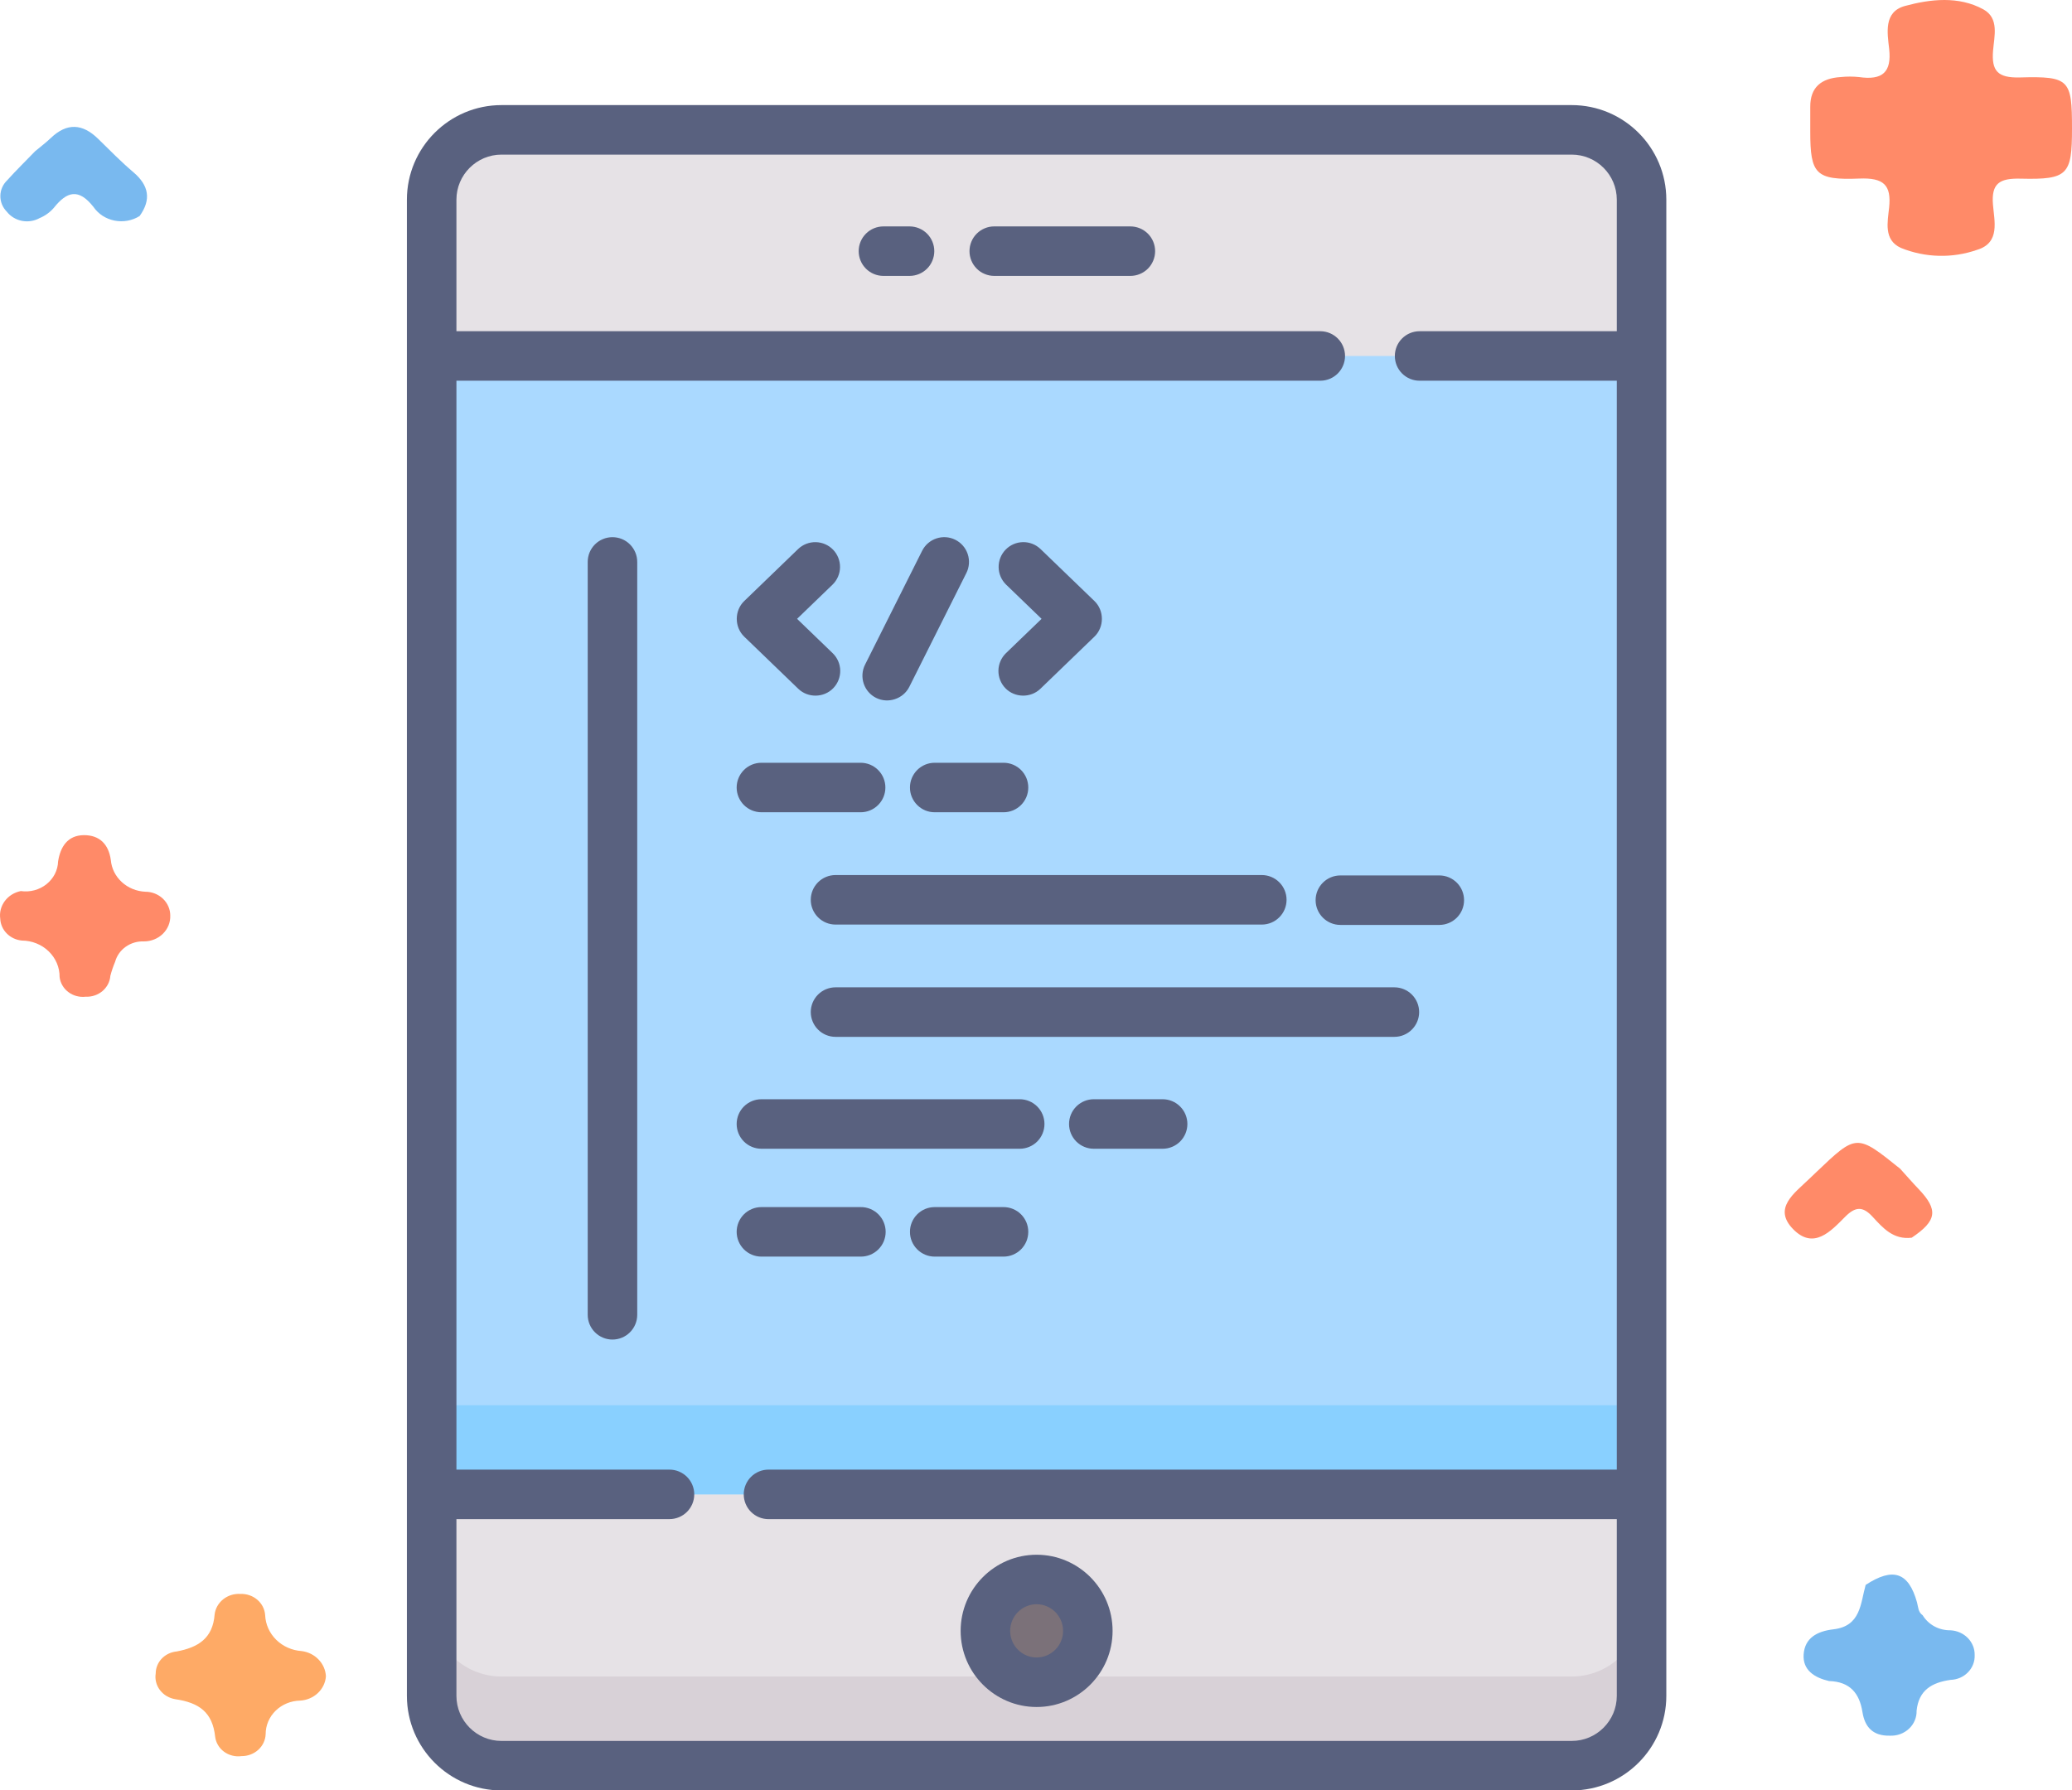
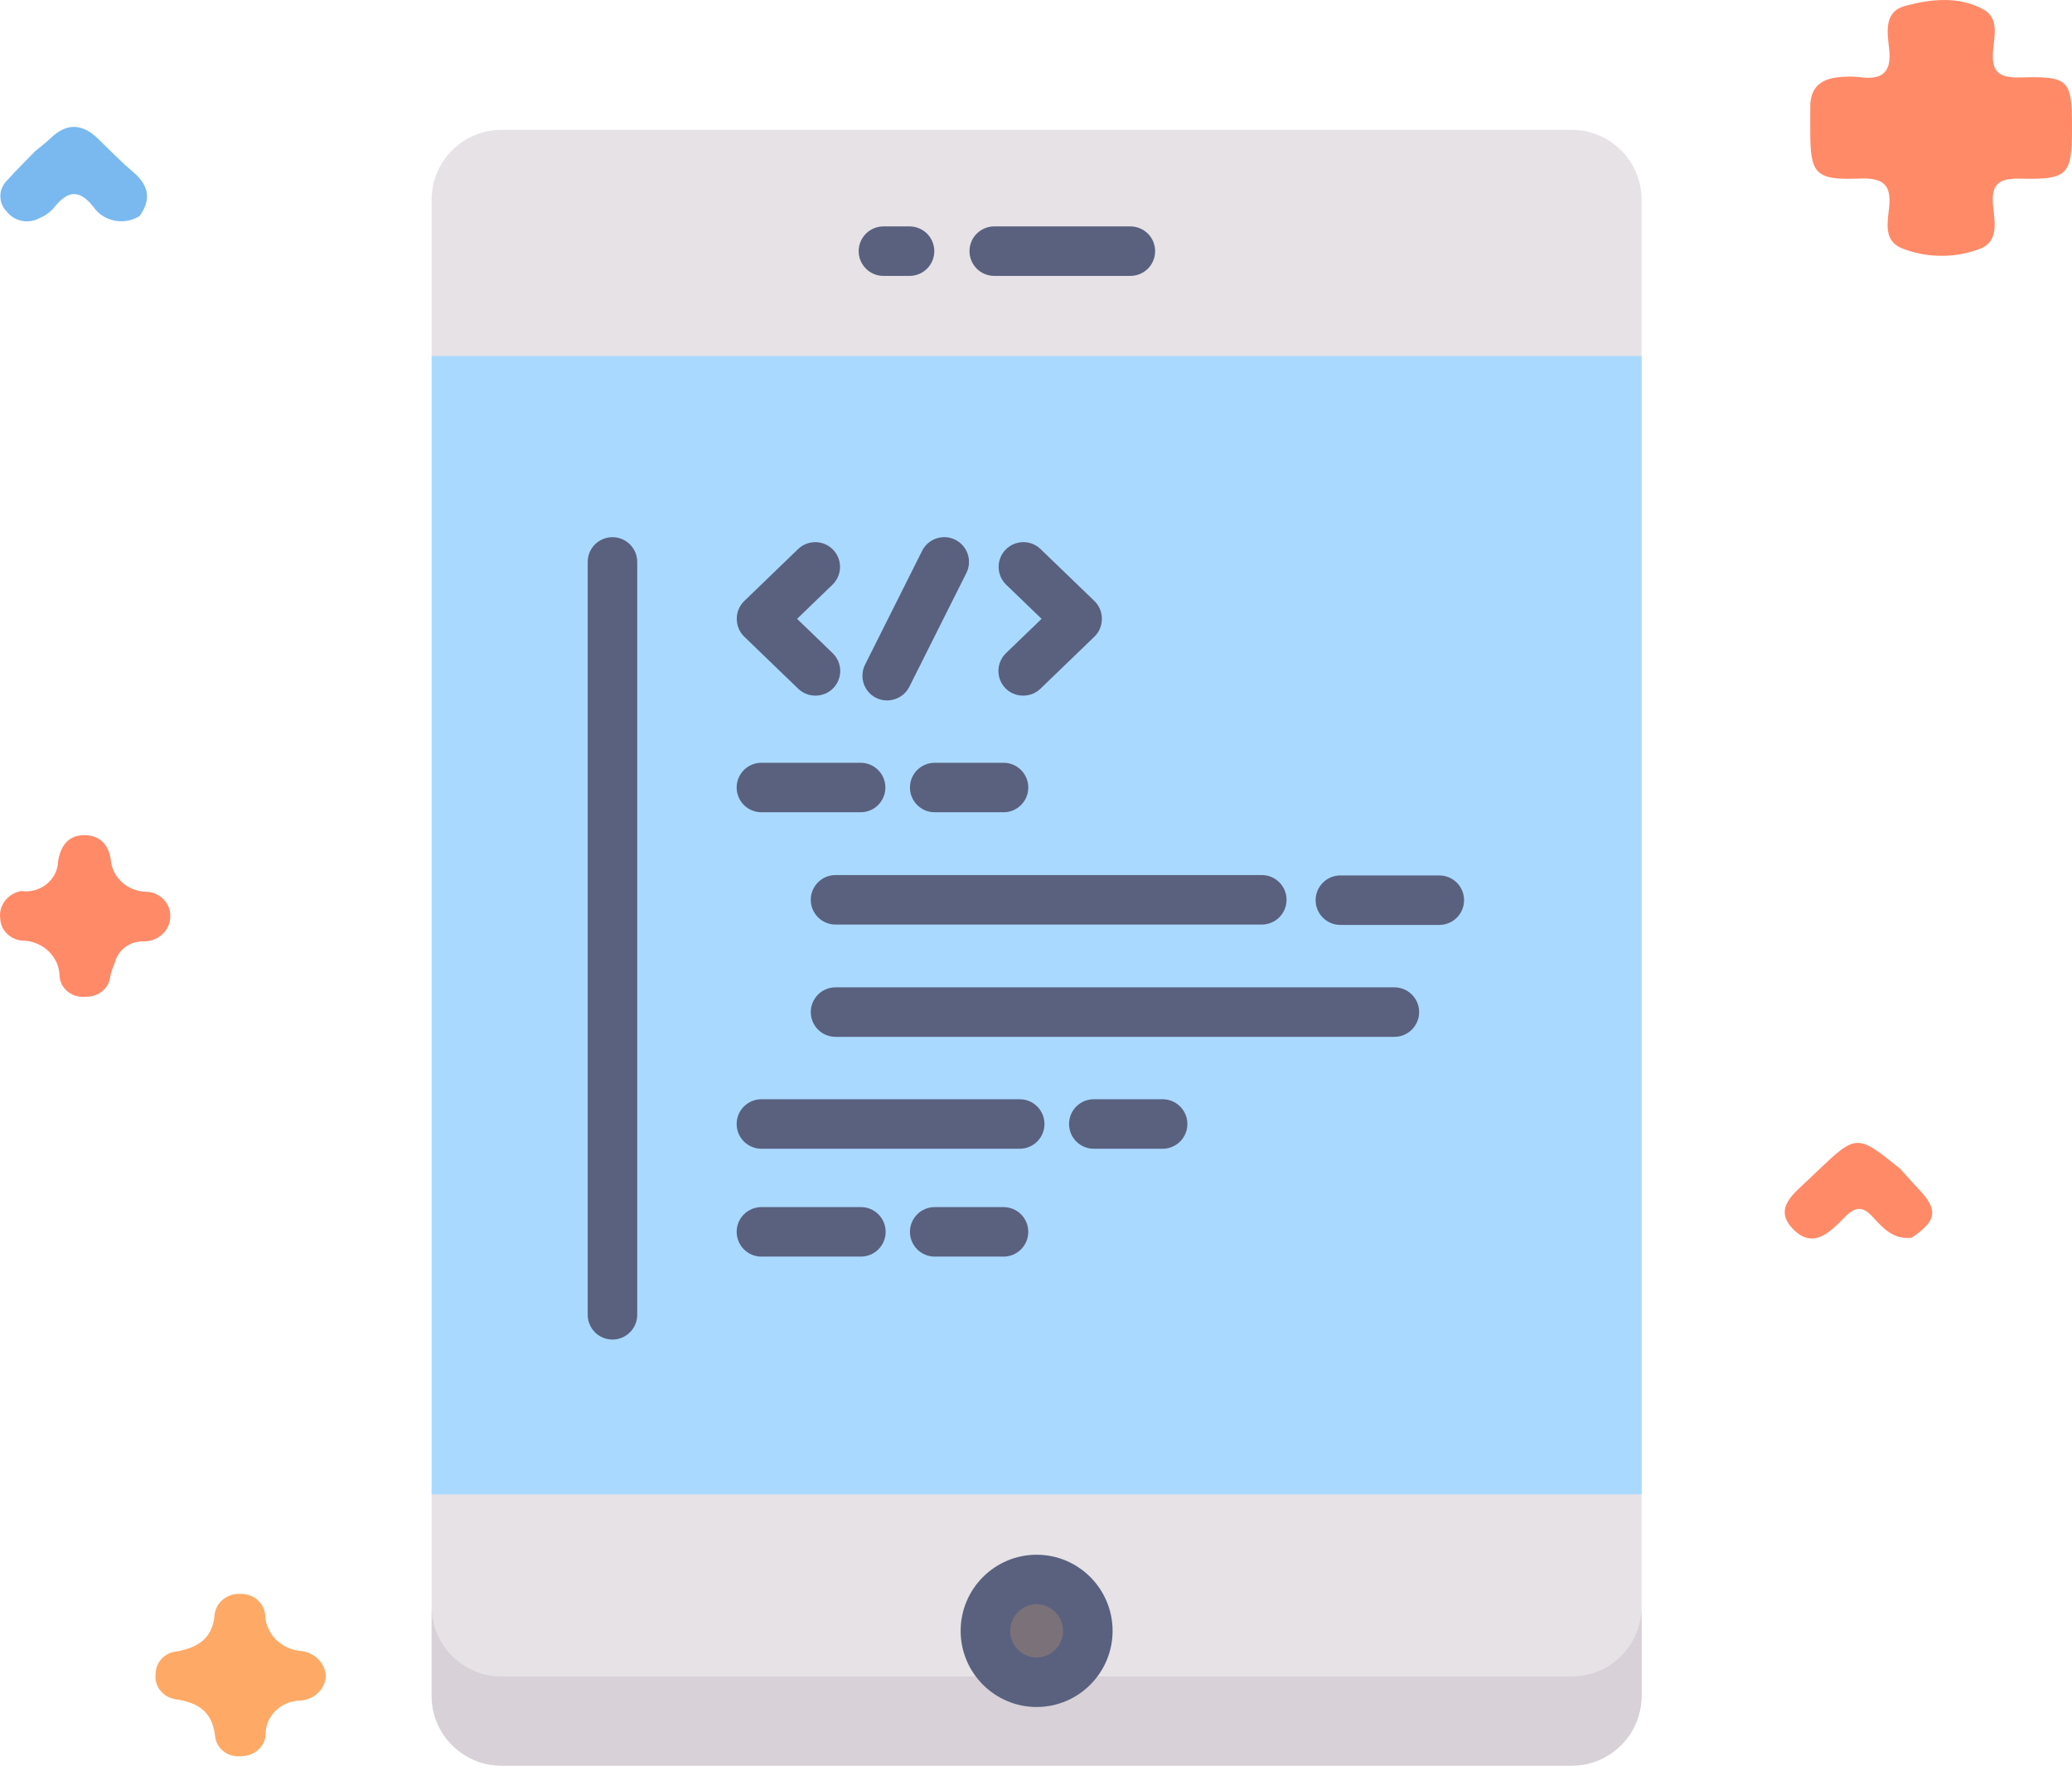
<svg xmlns="http://www.w3.org/2000/svg" width="81" height="70" viewBox="0 0 81 70" fill="none">
-   <path d="M71.501 65.724C70.924 65.59 70.469 65.293 70.509 64.685C70.552 64.049 71.021 63.778 71.673 63.702C72.749 63.577 72.73 62.689 72.933 61.966C74.003 61.265 74.612 61.468 74.941 62.648C74.991 62.829 74.981 63.028 75.163 63.153C75.273 63.335 75.432 63.484 75.623 63.588C75.814 63.691 76.03 63.743 76.249 63.74C76.508 63.753 76.752 63.861 76.929 64.043C77.105 64.224 77.201 64.464 77.195 64.711C77.2 64.833 77.18 64.955 77.135 65.07C77.091 65.185 77.023 65.29 76.936 65.38C76.849 65.47 76.744 65.543 76.628 65.594C76.511 65.645 76.385 65.674 76.257 65.678C75.511 65.782 75.007 66.087 74.925 66.885C74.929 67.016 74.904 67.145 74.853 67.266C74.802 67.388 74.725 67.497 74.627 67.588C74.53 67.68 74.414 67.751 74.286 67.798C74.158 67.845 74.022 67.866 73.885 67.86C73.201 67.877 72.898 67.506 72.808 66.935C72.691 66.203 72.323 65.749 71.501 65.724Z" fill="#79B9EF" />
  <path d="M74.733 48.391C74.012 48.478 73.606 48.007 73.204 47.571C72.817 47.149 72.526 47.176 72.13 47.575C71.57 48.138 70.898 48.882 70.092 48.05C69.304 47.237 70.141 46.657 70.711 46.107C70.807 46.015 70.904 45.923 71 45.831C72.579 44.325 72.579 44.325 74.282 45.694C74.521 45.958 74.754 46.227 75.001 46.485C75.781 47.303 75.723 47.726 74.733 48.391Z" fill="#FF8A68" />
  <path d="M12.741 65.54C12.723 65.787 12.611 66.02 12.426 66.194C12.241 66.369 11.995 66.473 11.736 66.489C11.374 66.495 11.029 66.636 10.776 66.883C10.524 67.129 10.383 67.461 10.385 67.806C10.375 68.037 10.271 68.255 10.095 68.414C9.919 68.573 9.686 68.661 9.443 68.659C9.323 68.676 9.2 68.669 9.083 68.639C8.965 68.61 8.855 68.558 8.759 68.488C8.663 68.417 8.582 68.329 8.523 68.228C8.463 68.127 8.425 68.016 8.411 67.901C8.309 66.948 7.79 66.572 6.854 66.434C6.613 66.395 6.397 66.268 6.254 66.079C6.11 65.891 6.05 65.656 6.087 65.426C6.088 65.212 6.172 65.007 6.322 64.848C6.473 64.69 6.679 64.59 6.902 64.568C7.751 64.412 8.32 64.049 8.39 63.123C8.417 62.891 8.537 62.678 8.725 62.528C8.912 62.378 9.153 62.303 9.398 62.318C9.641 62.309 9.879 62.39 10.06 62.546C10.241 62.701 10.351 62.918 10.366 63.15C10.381 63.51 10.535 63.852 10.798 64.111C11.061 64.37 11.415 64.527 11.792 64.552C12.047 64.585 12.281 64.701 12.454 64.882C12.628 65.062 12.729 65.295 12.741 65.54Z" fill="#FEAA66" />
  <path d="M1.375 5.911C1.579 5.741 1.793 5.58 1.984 5.398C2.618 4.79 3.227 4.831 3.838 5.429C4.289 5.871 4.732 6.324 5.214 6.733C5.824 7.251 5.919 7.806 5.458 8.446C5.315 8.536 5.155 8.598 4.986 8.629C4.818 8.659 4.645 8.658 4.478 8.625C4.31 8.592 4.151 8.528 4.009 8.436C3.868 8.344 3.747 8.226 3.653 8.089C3.075 7.356 2.62 7.478 2.106 8.124C1.956 8.299 1.764 8.438 1.546 8.528C1.338 8.643 1.092 8.681 0.857 8.635C0.621 8.588 0.412 8.461 0.268 8.278C0.102 8.111 0.011 7.889 0.014 7.66C0.016 7.43 0.112 7.211 0.282 7.047C0.632 6.659 1.009 6.29 1.375 5.911Z" fill="#79B9EF" />
  <path d="M0.814 34.838C0.991 34.864 1.172 34.853 1.345 34.807C1.517 34.761 1.678 34.68 1.815 34.571C1.953 34.461 2.065 34.325 2.144 34.172C2.222 34.018 2.266 33.85 2.271 33.68C2.359 33.112 2.641 32.655 3.282 32.652C3.891 32.65 4.247 33.007 4.332 33.624C4.36 33.952 4.513 34.258 4.761 34.486C5.008 34.714 5.335 34.848 5.679 34.864C5.807 34.864 5.935 34.888 6.053 34.935C6.172 34.982 6.28 35.051 6.371 35.138C6.461 35.224 6.533 35.327 6.582 35.44C6.631 35.553 6.657 35.675 6.656 35.797C6.661 35.928 6.637 36.059 6.588 36.181C6.538 36.303 6.463 36.414 6.368 36.508C6.272 36.602 6.158 36.677 6.031 36.728C5.905 36.779 5.769 36.806 5.631 36.806C5.375 36.795 5.123 36.869 4.917 37.014C4.711 37.16 4.564 37.368 4.5 37.604C4.425 37.782 4.363 37.965 4.314 38.152C4.297 38.381 4.186 38.595 4.006 38.748C3.825 38.9 3.59 38.98 3.349 38.969C3.228 38.983 3.107 38.974 2.99 38.942C2.874 38.911 2.765 38.858 2.671 38.786C2.576 38.715 2.497 38.626 2.439 38.525C2.38 38.424 2.343 38.313 2.33 38.199C2.332 38.013 2.295 37.828 2.222 37.656C2.148 37.483 2.04 37.326 1.903 37.194C1.766 37.061 1.603 36.956 1.423 36.884C1.243 36.811 1.05 36.774 0.854 36.773C0.63 36.752 0.421 36.654 0.266 36.498C0.111 36.342 0.02 36.138 0.01 35.923C-0.026 35.679 0.037 35.431 0.187 35.229C0.336 35.028 0.56 34.888 0.814 34.838Z" fill="#FF8A68" />
  <path d="M81 5.03C81 6.831 80.839 7.029 79.005 6.985C78.175 6.963 77.843 7.159 77.91 7.998C77.96 8.637 78.203 9.49 77.295 9.766C76.327 10.106 75.259 10.079 74.311 9.692C73.627 9.383 73.793 8.671 73.851 8.115C73.944 7.229 73.635 6.943 72.685 6.981C70.972 7.05 70.769 6.801 70.768 5.152C70.768 4.827 70.77 4.503 70.768 4.179C70.763 3.417 71.196 3.058 71.959 3.013C72.196 2.988 72.435 2.988 72.672 3.013C73.598 3.148 73.954 2.817 73.852 1.908C73.782 1.286 73.631 0.461 74.471 0.233C75.469 -0.038 76.569 -0.161 77.531 0.364C78.166 0.711 77.958 1.424 77.914 1.98C77.851 2.767 78.087 3.053 78.969 3.028C80.905 2.975 81 3.115 81 5.03Z" fill="#FF8A68" />
  <path d="M61.442 5.078H19.605C18.098 5.078 16.875 6.301 16.875 7.808V66.304C16.875 67.812 18.098 69.034 19.605 69.034H61.442C62.95 69.034 64.173 67.812 64.173 66.304V7.808C64.173 6.301 62.95 5.078 61.442 5.078Z" fill="#E6E2E6" />
  <path d="M61.442 65.547H19.605C18.098 65.547 16.875 64.325 16.875 62.816V66.301C16.875 67.808 18.098 69.031 19.605 69.031H61.442C62.95 69.031 64.173 67.808 64.173 66.301V62.816C64.173 64.325 62.95 65.547 61.442 65.547V65.547Z" fill="#D8D1D7" />
  <path d="M16.875 13.918H64.173V58.426H16.875V13.918Z" fill="#AAD9FF" />
-   <path d="M16.875 54.941H64.173V58.425H16.875V54.941Z" fill="#89D0FF" />
  <path d="M42.525 63.763C42.525 62.654 41.629 61.754 40.523 61.754C39.418 61.754 38.522 62.654 38.522 63.763C38.522 64.872 39.418 65.772 40.523 65.772C41.629 65.772 42.525 64.872 42.525 63.763Z" fill="#7B7179" />
-   <path d="M61.442 4.109H19.605C17.566 4.109 15.907 5.768 15.907 7.807V66.303C15.907 68.342 17.566 70.001 19.605 70.001H61.442C63.482 70.001 65.141 68.342 65.141 66.303V7.807C65.141 5.768 63.482 4.109 61.442 4.109ZM61.442 68.066H19.605C18.634 68.066 17.843 67.275 17.843 66.303V59.393H26.172C26.428 59.393 26.674 59.291 26.856 59.11C27.038 58.928 27.14 58.682 27.14 58.426C27.14 58.169 27.038 57.923 26.856 57.741C26.674 57.56 26.428 57.458 26.172 57.458H17.843V14.885H51.624C51.879 14.882 52.122 14.779 52.301 14.598C52.48 14.417 52.581 14.172 52.581 13.917C52.581 13.663 52.48 13.418 52.301 13.237C52.122 13.056 51.879 12.953 51.624 12.95H17.843V7.807C17.843 6.836 18.634 6.045 19.605 6.045H61.442C62.414 6.045 63.205 6.836 63.205 7.807V12.95H55.495C55.368 12.95 55.242 12.975 55.125 13.023C55.008 13.072 54.901 13.143 54.811 13.233C54.721 13.323 54.65 13.43 54.601 13.547C54.553 13.664 54.528 13.79 54.528 13.917C54.528 14.044 54.553 14.17 54.601 14.288C54.65 14.405 54.721 14.512 54.811 14.602C54.901 14.692 55.008 14.763 55.125 14.812C55.242 14.86 55.368 14.885 55.495 14.885H63.205V57.458H30.043C29.786 57.458 29.54 57.56 29.358 57.742C29.177 57.923 29.075 58.169 29.075 58.426C29.075 58.682 29.177 58.929 29.358 59.11C29.54 59.292 29.786 59.394 30.043 59.394H63.205V66.303C63.205 67.275 62.414 68.066 61.442 68.066V68.066Z" fill="#59617F" />
  <path d="M40.524 60.786C38.887 60.786 37.554 62.121 37.554 63.763C37.554 65.404 38.887 66.739 40.524 66.739C42.162 66.739 43.494 65.403 43.494 63.763C43.494 62.121 42.162 60.786 40.524 60.786ZM40.524 64.803C39.954 64.803 39.49 64.336 39.49 63.763C39.49 63.189 39.954 62.721 40.524 62.721C41.094 62.721 41.559 63.189 41.559 63.763C41.559 64.336 41.094 64.803 40.524 64.803ZM35.557 8.852H34.536C34.279 8.852 34.033 8.954 33.852 9.135C33.67 9.317 33.568 9.563 33.568 9.819C33.568 10.076 33.67 10.322 33.852 10.504C34.033 10.685 34.279 10.787 34.536 10.787H35.557C35.813 10.787 36.059 10.685 36.241 10.504C36.422 10.322 36.524 10.076 36.524 9.819C36.524 9.563 36.422 9.317 36.241 9.135C36.059 8.954 35.813 8.852 35.557 8.852ZM44.189 8.852H38.868C38.741 8.851 38.615 8.876 38.498 8.925C38.38 8.974 38.273 9.045 38.183 9.135C38.093 9.225 38.022 9.331 37.974 9.449C37.925 9.566 37.9 9.692 37.9 9.819C37.9 9.946 37.925 10.072 37.974 10.19C38.022 10.307 38.094 10.414 38.184 10.504C38.273 10.594 38.38 10.665 38.498 10.713C38.615 10.762 38.741 10.787 38.868 10.787H44.189C44.446 10.787 44.692 10.685 44.874 10.504C45.055 10.322 45.157 10.076 45.157 9.819C45.157 9.563 45.055 9.317 44.874 9.135C44.692 8.954 44.446 8.852 44.189 8.852ZM23.942 21.002C23.815 21.002 23.689 21.027 23.572 21.076C23.455 21.124 23.348 21.195 23.258 21.285C23.168 21.375 23.097 21.482 23.048 21.599C23 21.717 22.975 21.843 22.975 21.97V51.405C22.975 51.662 23.077 51.908 23.258 52.089C23.44 52.271 23.686 52.373 23.942 52.373C24.07 52.373 24.195 52.348 24.313 52.299C24.43 52.251 24.537 52.179 24.627 52.089C24.717 51.999 24.788 51.893 24.837 51.775C24.886 51.658 24.911 51.532 24.911 51.405V21.97C24.911 21.842 24.886 21.716 24.837 21.599C24.788 21.482 24.717 21.375 24.627 21.285C24.537 21.195 24.43 21.124 24.313 21.075C24.195 21.027 24.07 21.002 23.942 21.002V21.002ZM31.207 26.93C31.587 27.296 32.209 27.285 32.575 26.905C32.754 26.72 32.851 26.473 32.847 26.216C32.842 25.959 32.736 25.715 32.551 25.537L31.16 24.195L32.551 22.853C32.732 22.674 32.836 22.431 32.839 22.176C32.842 21.921 32.745 21.676 32.568 21.492C32.391 21.309 32.149 21.203 31.894 21.197C31.639 21.191 31.392 21.285 31.207 21.46L29.094 23.499C28.705 23.874 28.705 24.516 29.094 24.892L31.207 26.93ZM39.302 26.905C39.668 27.285 40.291 27.296 40.671 26.93L42.784 24.891C43.173 24.516 43.173 23.873 42.784 23.498L40.671 21.46C40.485 21.285 40.239 21.19 39.984 21.196C39.729 21.202 39.487 21.308 39.31 21.492C39.133 21.675 39.036 21.921 39.039 22.176C39.042 22.43 39.146 22.674 39.327 22.853L40.718 24.195L39.327 25.536C39.142 25.715 39.036 25.959 39.031 26.216C39.027 26.472 39.124 26.72 39.302 26.905ZM34.249 27.285C34.721 27.521 35.311 27.325 35.547 26.854L37.778 22.403C37.835 22.29 37.869 22.166 37.878 22.039C37.887 21.912 37.871 21.785 37.831 21.664C37.791 21.544 37.728 21.432 37.645 21.336C37.562 21.24 37.46 21.161 37.347 21.104C36.869 20.865 36.287 21.058 36.048 21.536L33.817 25.987C33.76 26.1 33.726 26.224 33.717 26.351C33.708 26.477 33.724 26.605 33.764 26.725C33.804 26.846 33.867 26.957 33.95 27.053C34.034 27.15 34.135 27.228 34.249 27.285ZM29.766 31.757H33.644C33.771 31.757 33.897 31.733 34.014 31.684C34.132 31.635 34.239 31.564 34.328 31.474C34.418 31.384 34.49 31.277 34.538 31.16C34.587 31.043 34.612 30.917 34.612 30.79C34.612 30.662 34.587 30.537 34.538 30.419C34.49 30.302 34.418 30.195 34.328 30.105C34.238 30.015 34.132 29.944 34.014 29.895C33.897 29.847 33.771 29.822 33.644 29.822H29.766C29.509 29.822 29.263 29.924 29.081 30.105C28.9 30.287 28.798 30.533 28.798 30.79C28.798 31.046 28.9 31.292 29.081 31.474C29.263 31.655 29.509 31.757 29.766 31.757ZM39.23 31.757C39.358 31.757 39.483 31.733 39.601 31.684C39.718 31.635 39.825 31.564 39.915 31.474C40.005 31.384 40.076 31.277 40.125 31.16C40.173 31.043 40.198 30.917 40.198 30.79C40.198 30.663 40.173 30.537 40.125 30.419C40.076 30.302 40.005 30.195 39.915 30.105C39.825 30.015 39.718 29.944 39.601 29.895C39.483 29.847 39.358 29.822 39.23 29.822H36.54C36.413 29.822 36.287 29.847 36.17 29.895C36.053 29.944 35.946 30.015 35.856 30.105C35.766 30.195 35.695 30.302 35.646 30.419C35.597 30.537 35.572 30.663 35.573 30.79C35.572 30.917 35.597 31.043 35.646 31.16C35.695 31.277 35.766 31.384 35.856 31.474C35.946 31.564 36.052 31.635 36.17 31.684C36.287 31.733 36.413 31.757 36.54 31.757H39.23ZM29.766 44.913H39.863C40.12 44.913 40.366 44.811 40.548 44.63C40.729 44.448 40.831 44.202 40.831 43.945C40.831 43.688 40.729 43.442 40.548 43.261C40.366 43.079 40.12 42.977 39.863 42.977H29.766C29.509 42.977 29.263 43.079 29.081 43.261C28.9 43.442 28.798 43.688 28.798 43.945C28.798 44.202 28.9 44.448 29.081 44.63C29.263 44.811 29.509 44.913 29.766 44.913ZM45.45 42.977H42.759C42.503 42.977 42.257 43.079 42.075 43.261C41.894 43.442 41.792 43.688 41.792 43.945C41.792 44.202 41.894 44.448 42.075 44.63C42.257 44.811 42.503 44.913 42.759 44.913H45.45C45.707 44.913 45.953 44.811 46.134 44.63C46.316 44.448 46.418 44.202 46.418 43.945C46.418 43.688 46.316 43.442 46.134 43.261C45.953 43.079 45.707 42.977 45.45 42.977ZM52.4 36.162H56.277C56.532 36.159 56.775 36.056 56.955 35.875C57.134 35.694 57.234 35.449 57.234 35.194C57.234 34.94 57.134 34.695 56.955 34.514C56.775 34.333 56.532 34.23 56.277 34.227H52.4C51.865 34.227 51.431 34.66 51.431 35.194C51.431 35.729 51.865 36.162 52.4 36.162V36.162ZM31.695 35.18C31.695 35.437 31.797 35.683 31.979 35.864C32.16 36.046 32.406 36.148 32.663 36.148H49.327C49.584 36.148 49.83 36.046 50.011 35.864C50.193 35.683 50.295 35.437 50.295 35.18C50.295 34.923 50.193 34.677 50.011 34.495C49.83 34.314 49.584 34.212 49.327 34.212H32.663C32.406 34.212 32.16 34.314 31.979 34.495C31.797 34.677 31.695 34.923 31.695 35.18ZM29.766 49.13H33.644C33.772 49.131 33.899 49.107 34.018 49.059C34.136 49.011 34.244 48.94 34.335 48.85C34.426 48.76 34.499 48.653 34.548 48.535C34.597 48.416 34.623 48.29 34.623 48.162C34.623 48.034 34.597 47.907 34.548 47.789C34.499 47.67 34.426 47.563 34.335 47.473C34.244 47.383 34.136 47.312 34.018 47.264C33.899 47.216 33.772 47.192 33.644 47.194H29.766C29.509 47.194 29.263 47.296 29.081 47.477C28.9 47.659 28.798 47.905 28.798 48.161C28.798 48.289 28.823 48.414 28.872 48.532C28.92 48.649 28.992 48.756 29.081 48.846C29.171 48.936 29.278 49.007 29.395 49.056C29.513 49.105 29.639 49.13 29.766 49.13ZM39.23 47.194H36.54C36.413 47.194 36.287 47.219 36.17 47.267C36.053 47.316 35.946 47.387 35.856 47.477C35.766 47.567 35.695 47.674 35.646 47.791C35.597 47.908 35.572 48.034 35.573 48.161C35.572 48.289 35.597 48.414 35.646 48.532C35.695 48.649 35.766 48.756 35.856 48.846C35.946 48.936 36.052 49.007 36.17 49.056C36.287 49.105 36.413 49.13 36.54 49.13H39.23C39.358 49.13 39.483 49.105 39.601 49.056C39.718 49.007 39.825 48.936 39.915 48.846C40.005 48.756 40.076 48.649 40.125 48.532C40.173 48.414 40.198 48.289 40.198 48.161C40.198 48.034 40.173 47.908 40.125 47.791C40.076 47.674 40.005 47.567 39.915 47.477C39.825 47.387 39.718 47.316 39.601 47.267C39.483 47.219 39.358 47.194 39.23 47.194ZM54.51 38.602H32.663C32.406 38.602 32.16 38.704 31.979 38.885C31.797 39.067 31.695 39.313 31.695 39.569C31.695 39.697 31.72 39.822 31.769 39.94C31.817 40.057 31.889 40.164 31.979 40.254C32.068 40.344 32.175 40.415 32.292 40.464C32.41 40.513 32.536 40.538 32.663 40.538H54.51C54.637 40.538 54.763 40.513 54.88 40.464C54.998 40.415 55.105 40.344 55.194 40.254C55.284 40.164 55.355 40.057 55.404 39.94C55.453 39.822 55.478 39.697 55.478 39.569C55.478 39.313 55.376 39.067 55.194 38.885C55.013 38.704 54.767 38.602 54.51 38.602Z" fill="#59617F" />
</svg>